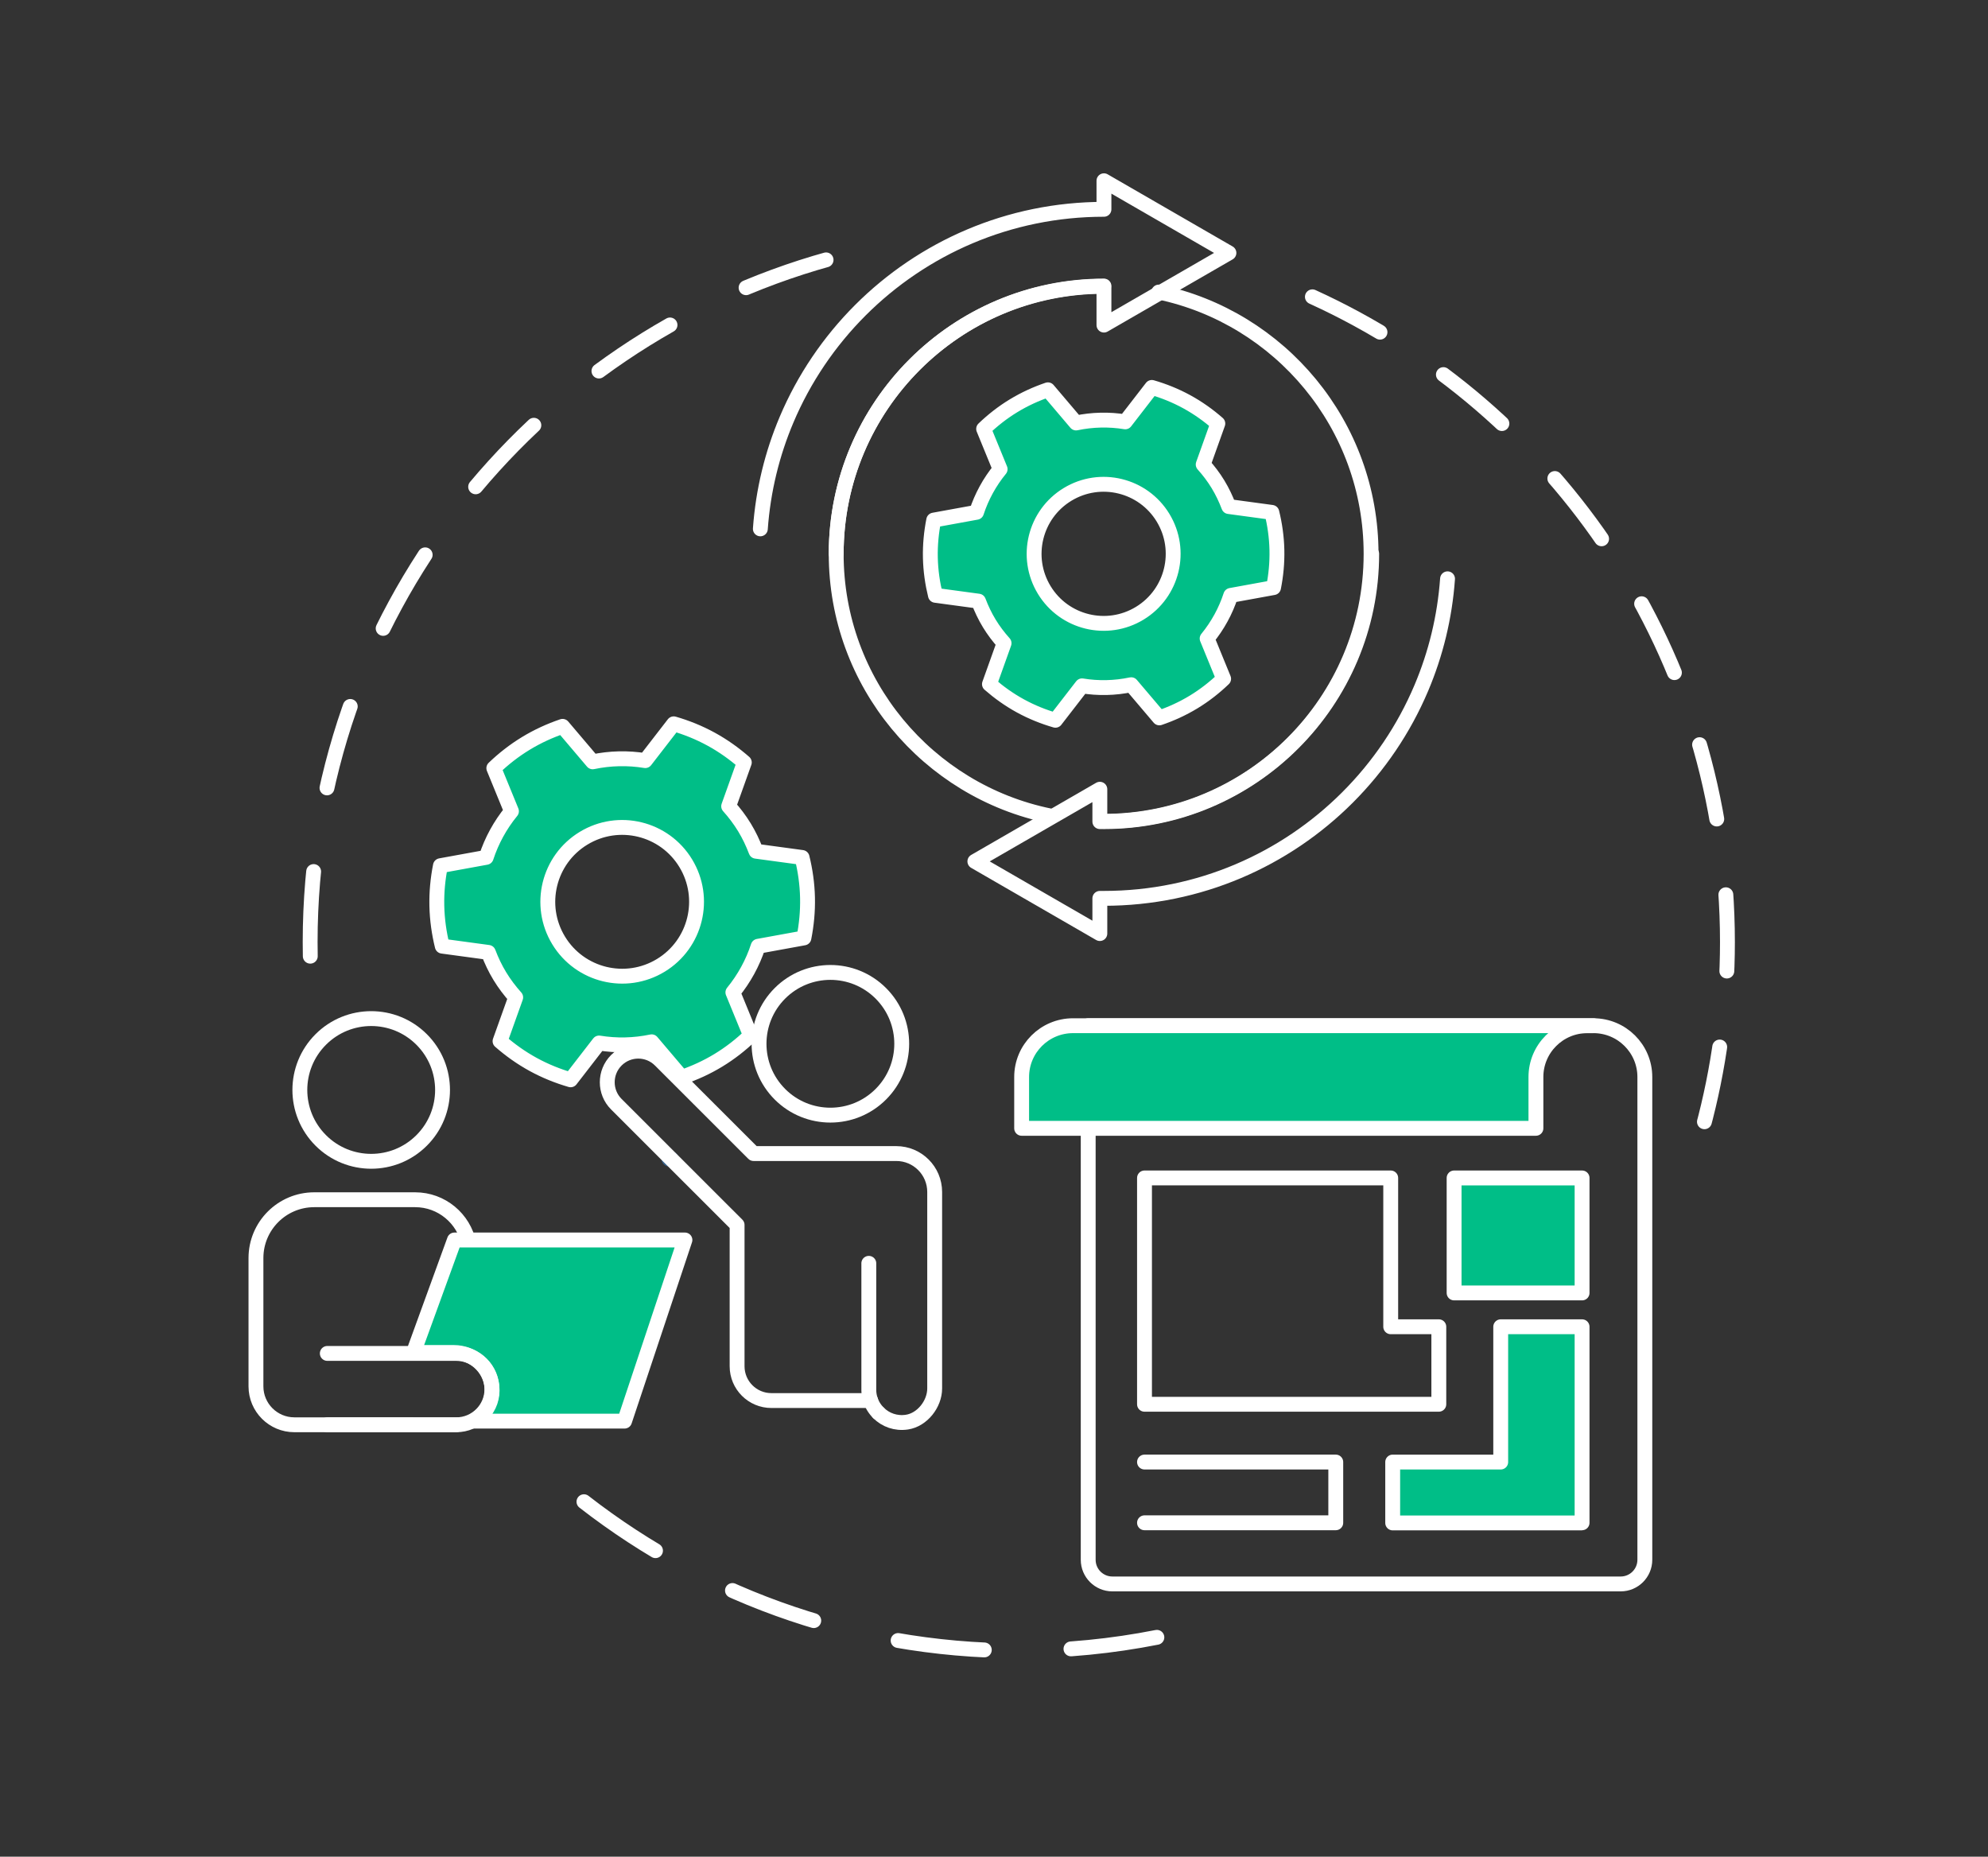
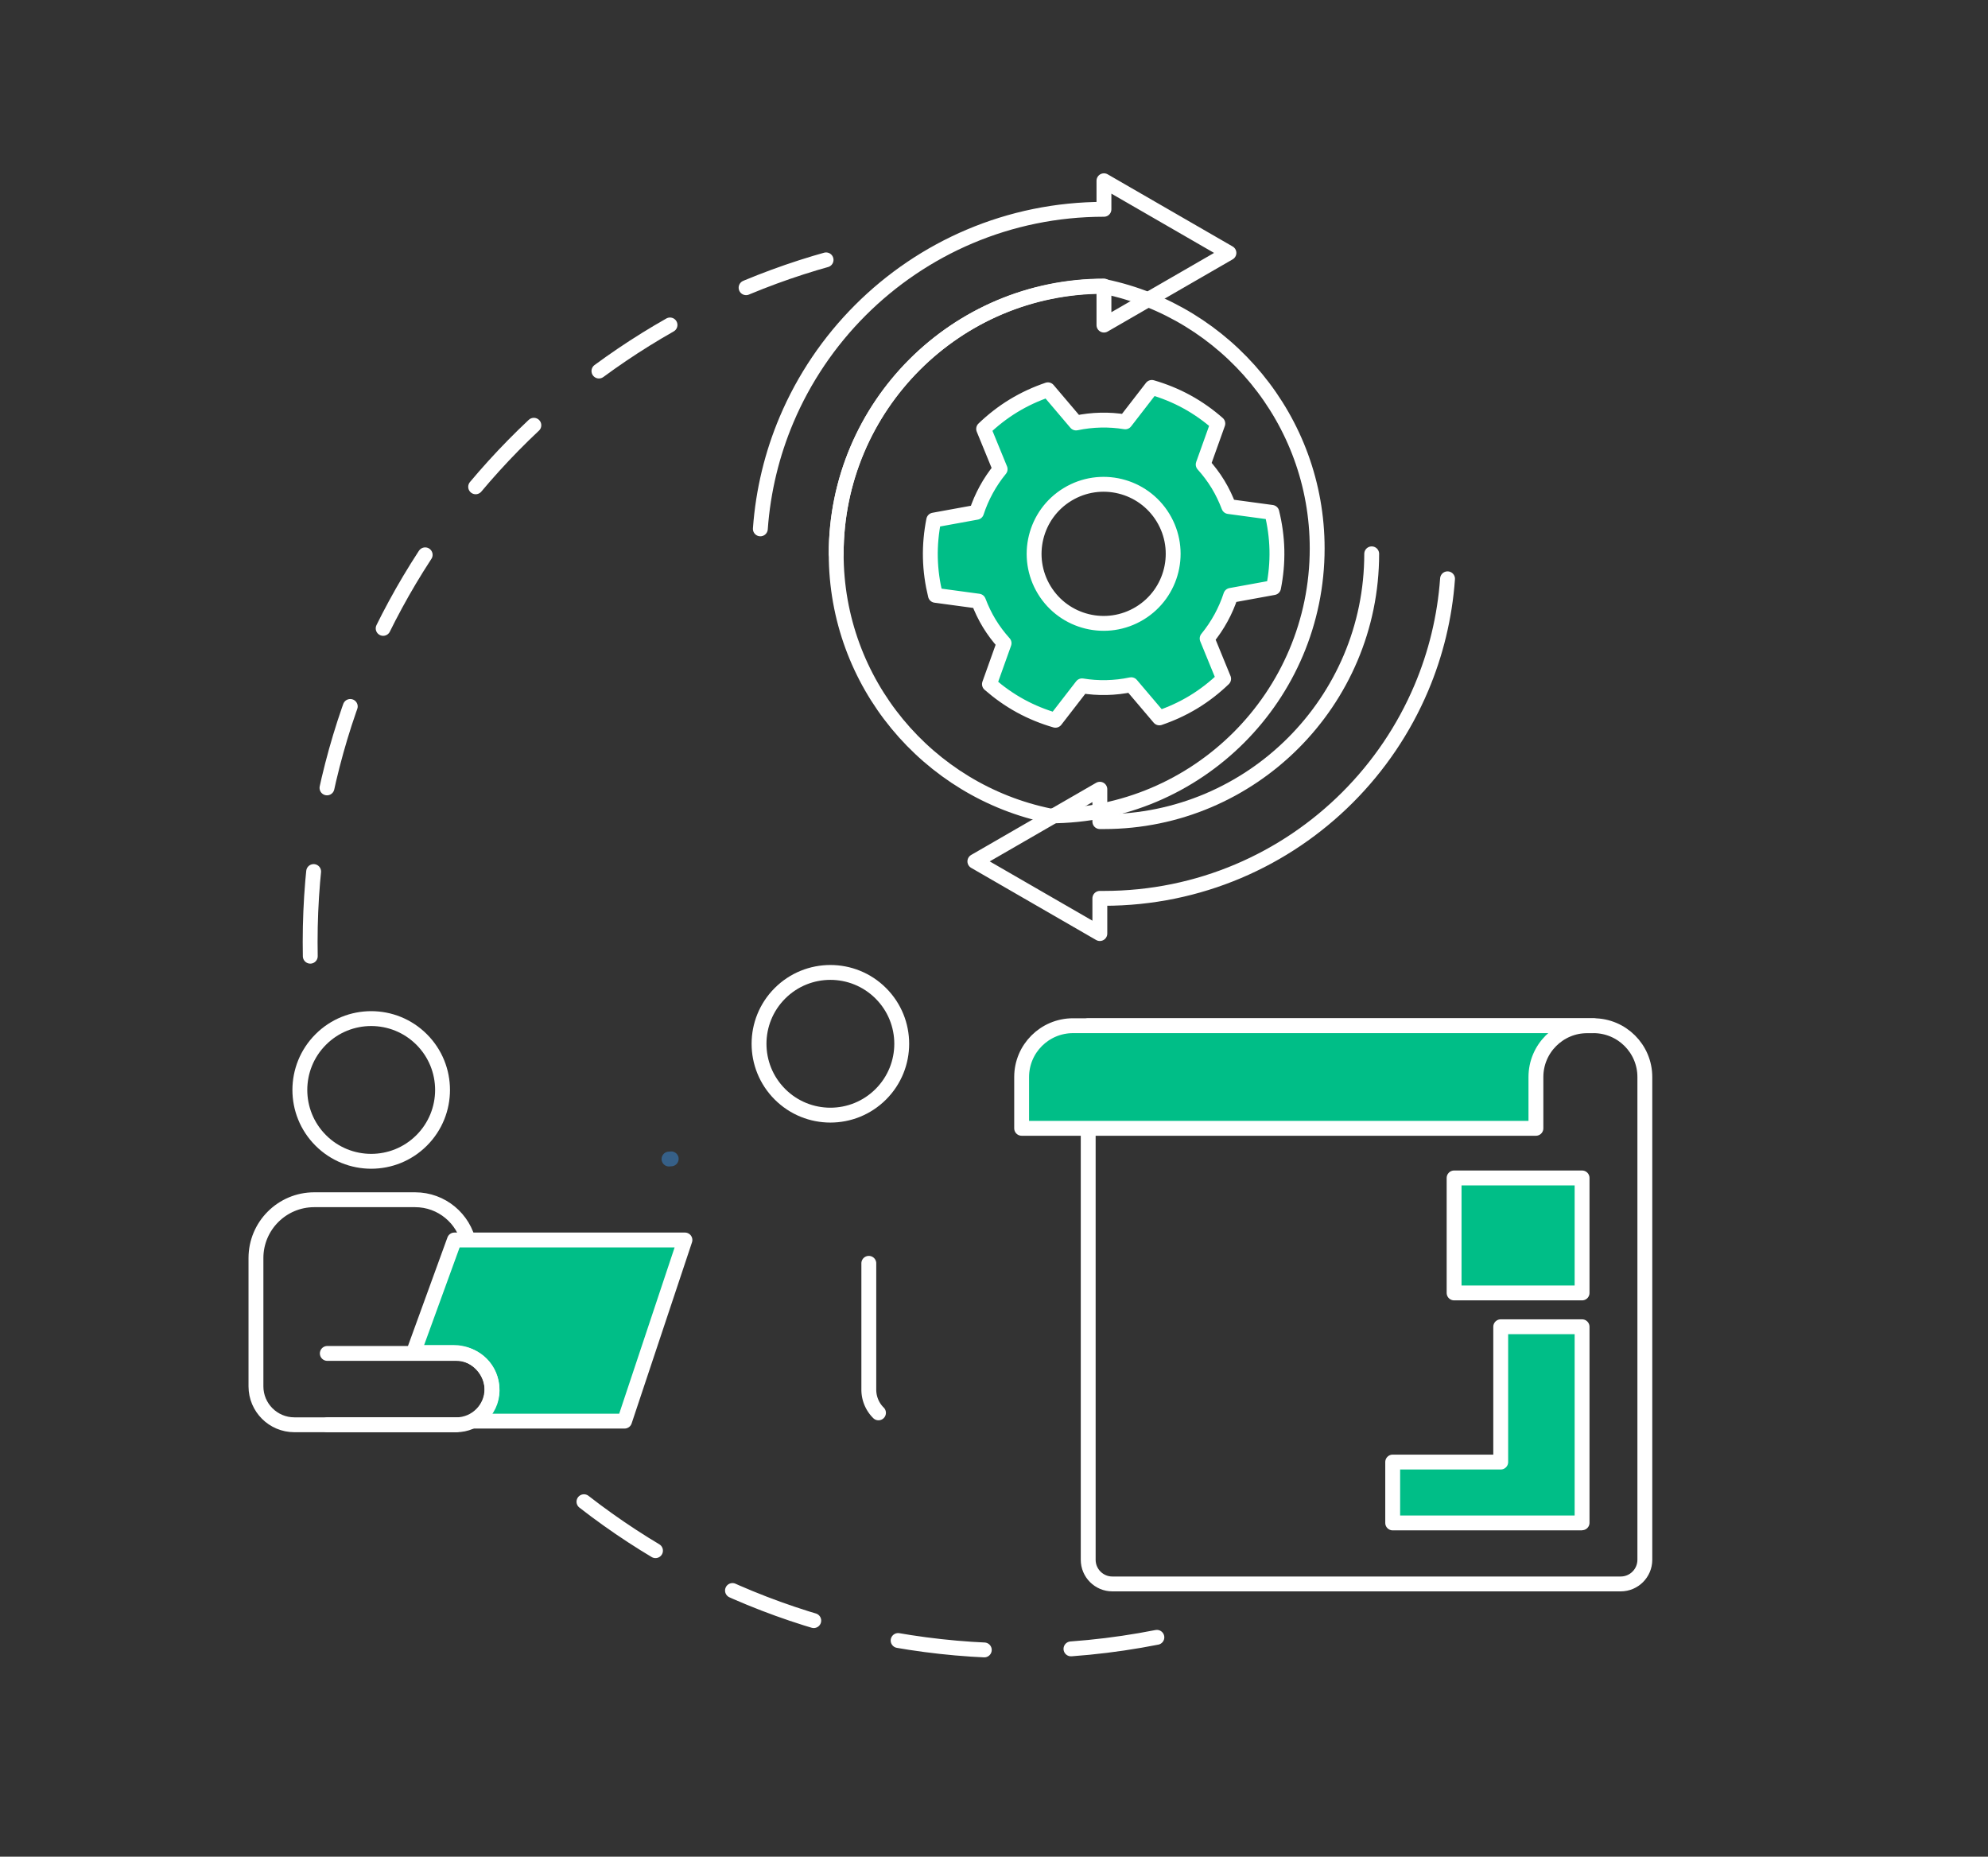
<svg xmlns="http://www.w3.org/2000/svg" version="1.0" viewBox="0 0 2943.77 2749.05" style="enable-background:new 0 0 2943.77 2749.05" xml:space="preserve">
  <rect x="0" y="0" width="2943.77" height="2749.05" fill="#333333" stroke="none" />
  <style>.st3,.st4{fill:none;stroke:#fff;stroke-width:22.017;stroke-linecap:round;stroke-linejoin:round;stroke-miterlimit:10}.st4{fill:#00be87}</style>
  <g id="_x2014_ŽÓť_x5F_1">
    <path d="M1713.07 2424.24c-66.14 13.06-134.51 19.91-204.48 19.91-250.49 0-480.47-87.77-660.89-234.22" style="fill:none;stroke:#fff;stroke-width:22.017;stroke-linecap:round;stroke-linejoin:round;stroke-miterlimit:10;stroke-dasharray:128.435" />
-     <path d="M1943.35 439.47c362.57 165.26 614.59 530.86 614.59 955.33 0 95.54-12.77 188.11-36.69 276.07" style="fill:none;stroke:#fff;stroke-width:22.017;stroke-linecap:round;stroke-linejoin:round;stroke-miterlimit:10;stroke-dasharray:113.022" />
    <path d="M459.46 1415.74c-.14-6.96-.2-13.94-.2-20.94 0-482.31 325.39-888.61 768.62-1011.37" style="fill:none;stroke:#fff;stroke-width:22.017;stroke-linecap:round;stroke-linejoin:round;stroke-miterlimit:10;stroke-dasharray:125.499" />
-     <path class="st3" d="M1634.23 423.99c-218.72 0-396.03 177.3-396.03 396.02 0 191.38 135.75 351.05 316.21 387.98m79.82 8.05c218.71 0 396.02-177.31 396.02-396.03 0-190.73-134.83-349.96-314.37-387.59" />
+     <path class="st3" d="M1634.23 423.99c-218.72 0-396.03 177.3-396.03 396.02 0 191.38 135.75 351.05 316.21 387.98c218.71 0 396.02-177.31 396.02-396.03 0-190.73-134.83-349.96-314.37-387.59" />
    <path class="st3" d="M2031.17 820.01c0 54.65-11.11 106.76-31.21 154.18-20.09 47.42-49.15 90.15-85.05 126.04-35.89 35.9-78.62 64.96-126.04 85.05-47.42 20.09-99.52 31.21-154.18 31.21-2.64 0-3.45.05-6.07 0v-47.94l-185.07 106.84 185.07 106.85v-52.13h6.06c70.44 0 137.54-14.28 198.56-40.09 61.03-25.81 115.99-63.16 162.14-109.32 46.16-46.15 83.51-101.11 109.32-162.14 21.26-50.25 34.69-104.62 38.78-161.58m-905.27-36.97c0-54.66 11.12-106.77 31.21-154.18 20.09-47.41 49.15-90.14 85.05-126.03 35.89-35.9 78.62-64.96 126.04-85.06 47.42-20.09 99.52-31.2 154.19-31.2v57.79l185.06-106.85-185.06-106.85v42.28h-.01c-70.43 0-137.53 14.27-198.55 40.08-61.03 25.82-115.99 63.17-162.14 109.32-46.16 46.16-83.51 101.11-109.32 162.14-21.26 50.25-34.69 104.62-38.78 161.58" />
    <path class="st4" d="M1890.8 814.17c-.44-19.14-3.12-37.68-7.5-55.54l-63.78-8.64c-4.26-11.25-9.47-22.3-15.95-32.95-6.48-10.65-13.89-20.36-21.92-29.32l21.67-60.61c-13.84-12.11-29.07-23.02-45.86-32.21-16.8-9.19-34.2-16.14-51.85-21.27l-39.4 50.95c-23.93-3.93-48.58-3.41-72.79 1.68l-41.7-49.12c-17.41 5.93-34.47 13.66-50.83 23.61s-31.08 21.54-44.35 34.27l24.43 59.62c-15.66 19.15-27.46 40.81-34.98 63.86l-63.36 11.55c-3.57 18.04-5.4 36.68-4.97 55.83.44 19.14 3.12 37.69 7.5 55.54l63.78 8.64c4.26 11.25 9.47 22.3 15.95 32.95 6.48 10.65 13.89 20.36 21.92 29.32l-21.67 60.61c13.84 12.11 29.07 23.02 45.86 32.21 16.8 9.19 34.19 16.14 51.85 21.27l39.4-50.95c23.93 3.93 48.58 3.41 72.79-1.68l41.7 49.12c17.41-5.93 34.47-13.66 50.83-23.61s31.08-21.54 44.35-34.27l-24.43-59.62c15.66-19.15 27.46-40.81 34.98-63.86l63.36-11.55c3.57-18.04 5.41-36.69 4.97-55.83zm-203.08 93.8c-48.58 29.54-111.91 14.11-141.45-34.47-29.54-48.58-14.11-111.91 34.47-141.45 48.58-29.54 111.91-14.11 141.45 34.47 29.54 48.58 14.11 111.91-34.47 141.45z" />
    <path class="st3" d="M1611.38 2309.4c0 19.77 16.02 35.79 35.79 35.79h752.67c19.77 0 35.79-16.03 35.79-35.79v-714.78c0-41.96-34.1-75.97-76.16-75.97h-748.09v790.75z" />
    <path class="st4" d="M2354.99 1518.65h-766.02c-42.06 0-76.15 34.01-76.15 75.97v75.97h761.53v-75.97c0-41.96 34.09-75.97 76.15-75.97h8.95m-206.26 225.42h189.5v170.26h-189.5zm188.19 510.79h-279.12v-90.15l159.96.01v-200.31h120.47v290.23" />
-     <path class="st3" d="M1694.75 2254.64h283.22v-89.93h-283.22m435.81-85.55v-114.75h-71.23v-220.34h-364.58v335.09z" />
-     <path class="st4" d="M1195.73 1328.98c-.47-20.48-3.34-40.31-8.03-59.41l-68.23-9.25c-4.56-12.03-10.13-23.85-17.06-35.24-6.93-11.39-14.86-21.77-23.44-31.36l23.18-64.83c-14.8-12.95-31.09-24.62-49.06-34.46-17.97-9.83-36.58-17.27-55.46-22.75l-42.14 54.49c-25.59-4.2-51.96-3.65-77.86 1.8l-44.6-52.54c-18.62 6.34-36.87 14.61-54.37 25.26-17.5 10.64-33.24 23.04-47.44 36.65l26.13 63.77c-16.75 20.48-29.37 43.65-37.42 68.3l-67.77 12.35c-3.82 19.3-5.78 39.24-5.31 59.71.47 20.48 3.34 40.31 8.03 59.41l68.23 9.25c4.56 12.03 10.13 23.85 17.06 35.24 6.93 11.39 14.86 21.78 23.44 31.36l-23.18 64.83c14.8 12.95 31.09 24.62 49.06 34.46 17.97 9.83 36.58 17.27 55.46 22.76l42.14-54.49c25.59 4.2 51.96 3.65 77.86-1.8l44.6 52.54c18.62-6.34 36.87-14.61 54.37-25.26s33.24-23.04 47.44-36.65l-26.13-63.77c16.75-20.48 29.37-43.65 37.42-68.3l67.77-12.35c3.81-19.3 5.78-39.25 5.31-59.72zm-217.22 100.33c-51.96 31.6-119.7 15.09-151.3-36.87-31.6-51.96-15.09-119.7 36.87-151.3s119.7-15.09 151.3 36.87 15.09 119.7-36.87 151.3z" />
    <path class="st3" d="M675.64 2109.53H435.9c-31.42 0-56.89-25.47-56.89-56.89v-189.96c0-47.69 38.66-86.35 86.35-86.35h149.33c39.27 0 72.04 27.86 79.62 64.89l-12.97 162.62" />
    <circle transform="rotate(-45.001 549.66 1613.807)" class="st3" cx="549.68" cy="1613.79" r="105.65" />
    <path class="st4" d="M701.64 2104.11h223.2l89.39-268.18H672.9l-60.58 166.56h59.54c29.18 0 53.68 22.27 56.59 50.82 1.52 14.98-3.51 29.99-14.21 40.96l-12.6 9.84z" />
    <path class="st3" d="M484.66 2003.88h190.98c29.17 0 52.82 23.65 52.82 52.82v0c0 29.17-23.65 52.82-52.82 52.82H484.66" />
    <path d="M990.65 1716.09c1.11 0 2.19-.09 3.25-.27" style="fill:#d0fdff;stroke:#366088;stroke-width:22.017;stroke-linecap:round;stroke-linejoin:round;stroke-miterlimit:10" />
    <circle transform="rotate(-45.001 1229.613 1545.448)" class="st3" cx="1229.62" cy="1545.43" r="105.65" />
-     <path class="st3" d="M1300.82 2091.87c10.42 10.52 25.66 16.22 42.17 13.72 22.74-3.46 41.05-26.85 41.05-49.85v-290.89c0-31.42-25.47-56.89-56.89-56.89h-211.3l-138.16-138.07c-17.96-18.04-47.05-18.04-65.01-.08-9.02 9.02-13.49 20.8-13.49 32.59 0 11.7 4.47 23.49 13.41 32.43l178.87 178.79v209.26c0 28.05 22.74 50.79 50.79 50.79h147.02" />
    <path class="st3" d="M1289.28 2073.67a48.15 48.15 0 0 0 11.54 18.2m-14.31-221.37v186.92c0 5.7.97 11.18 2.77 16.26" />
  </g>
</svg>